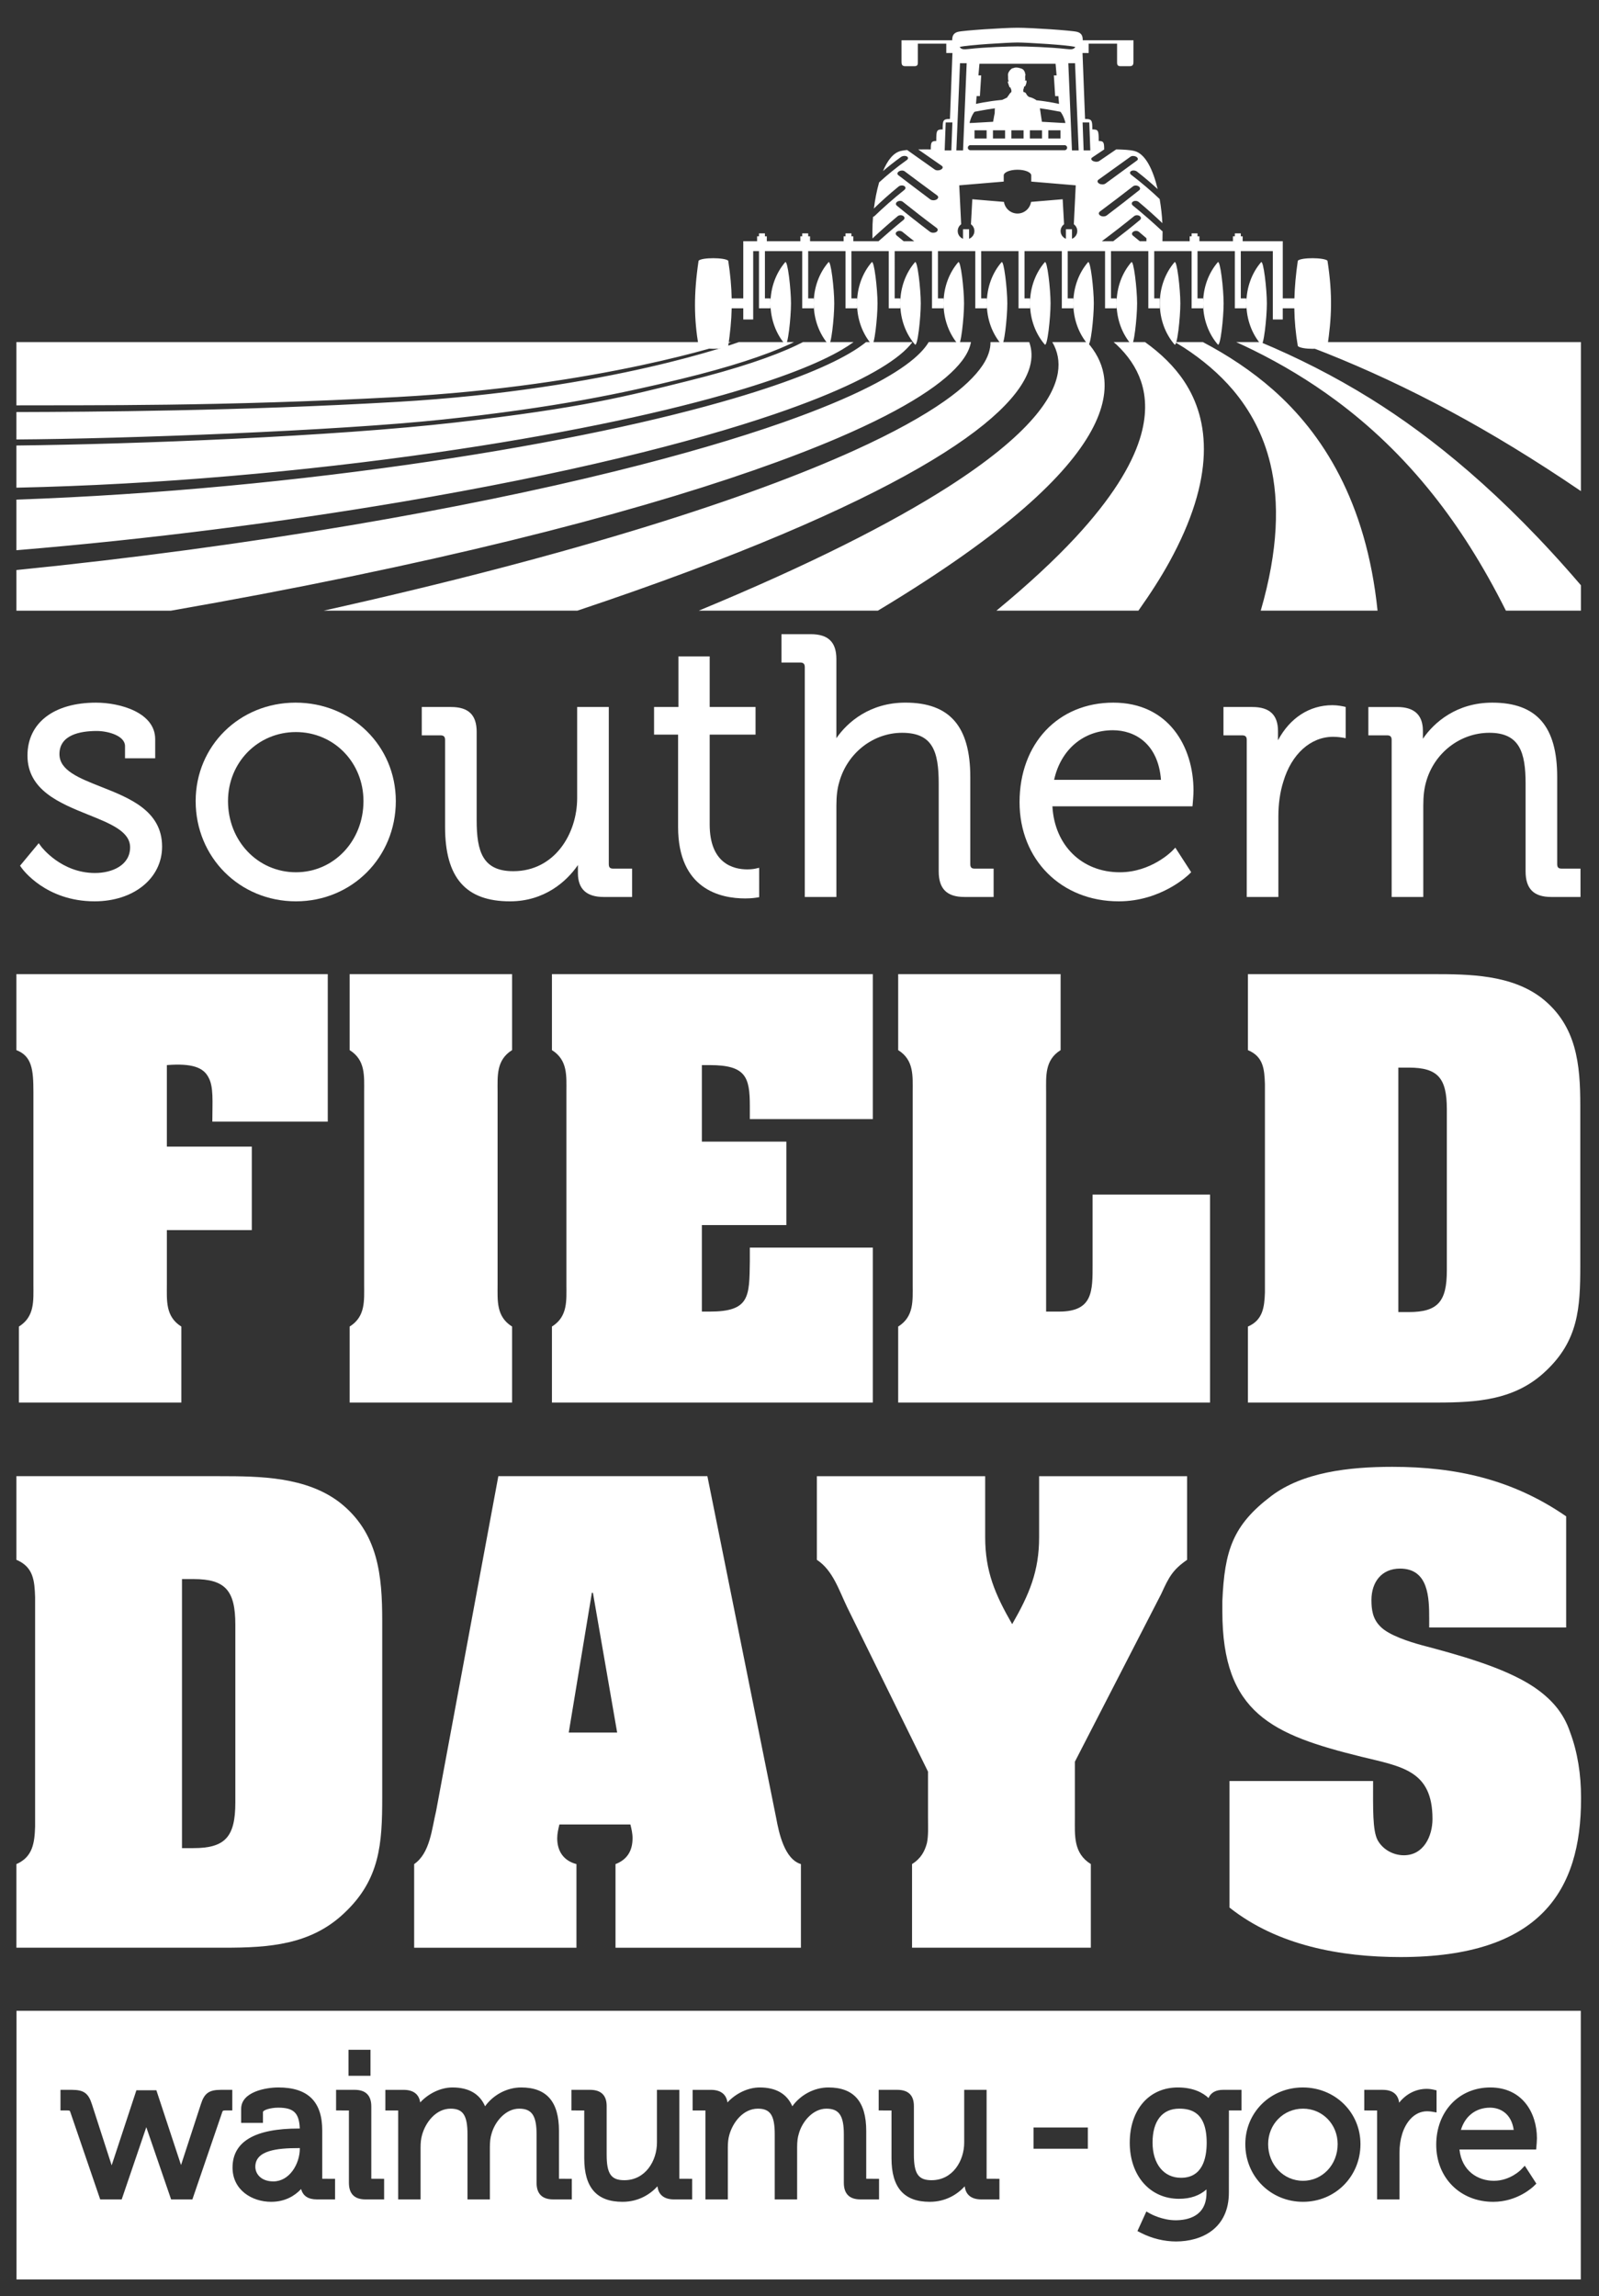
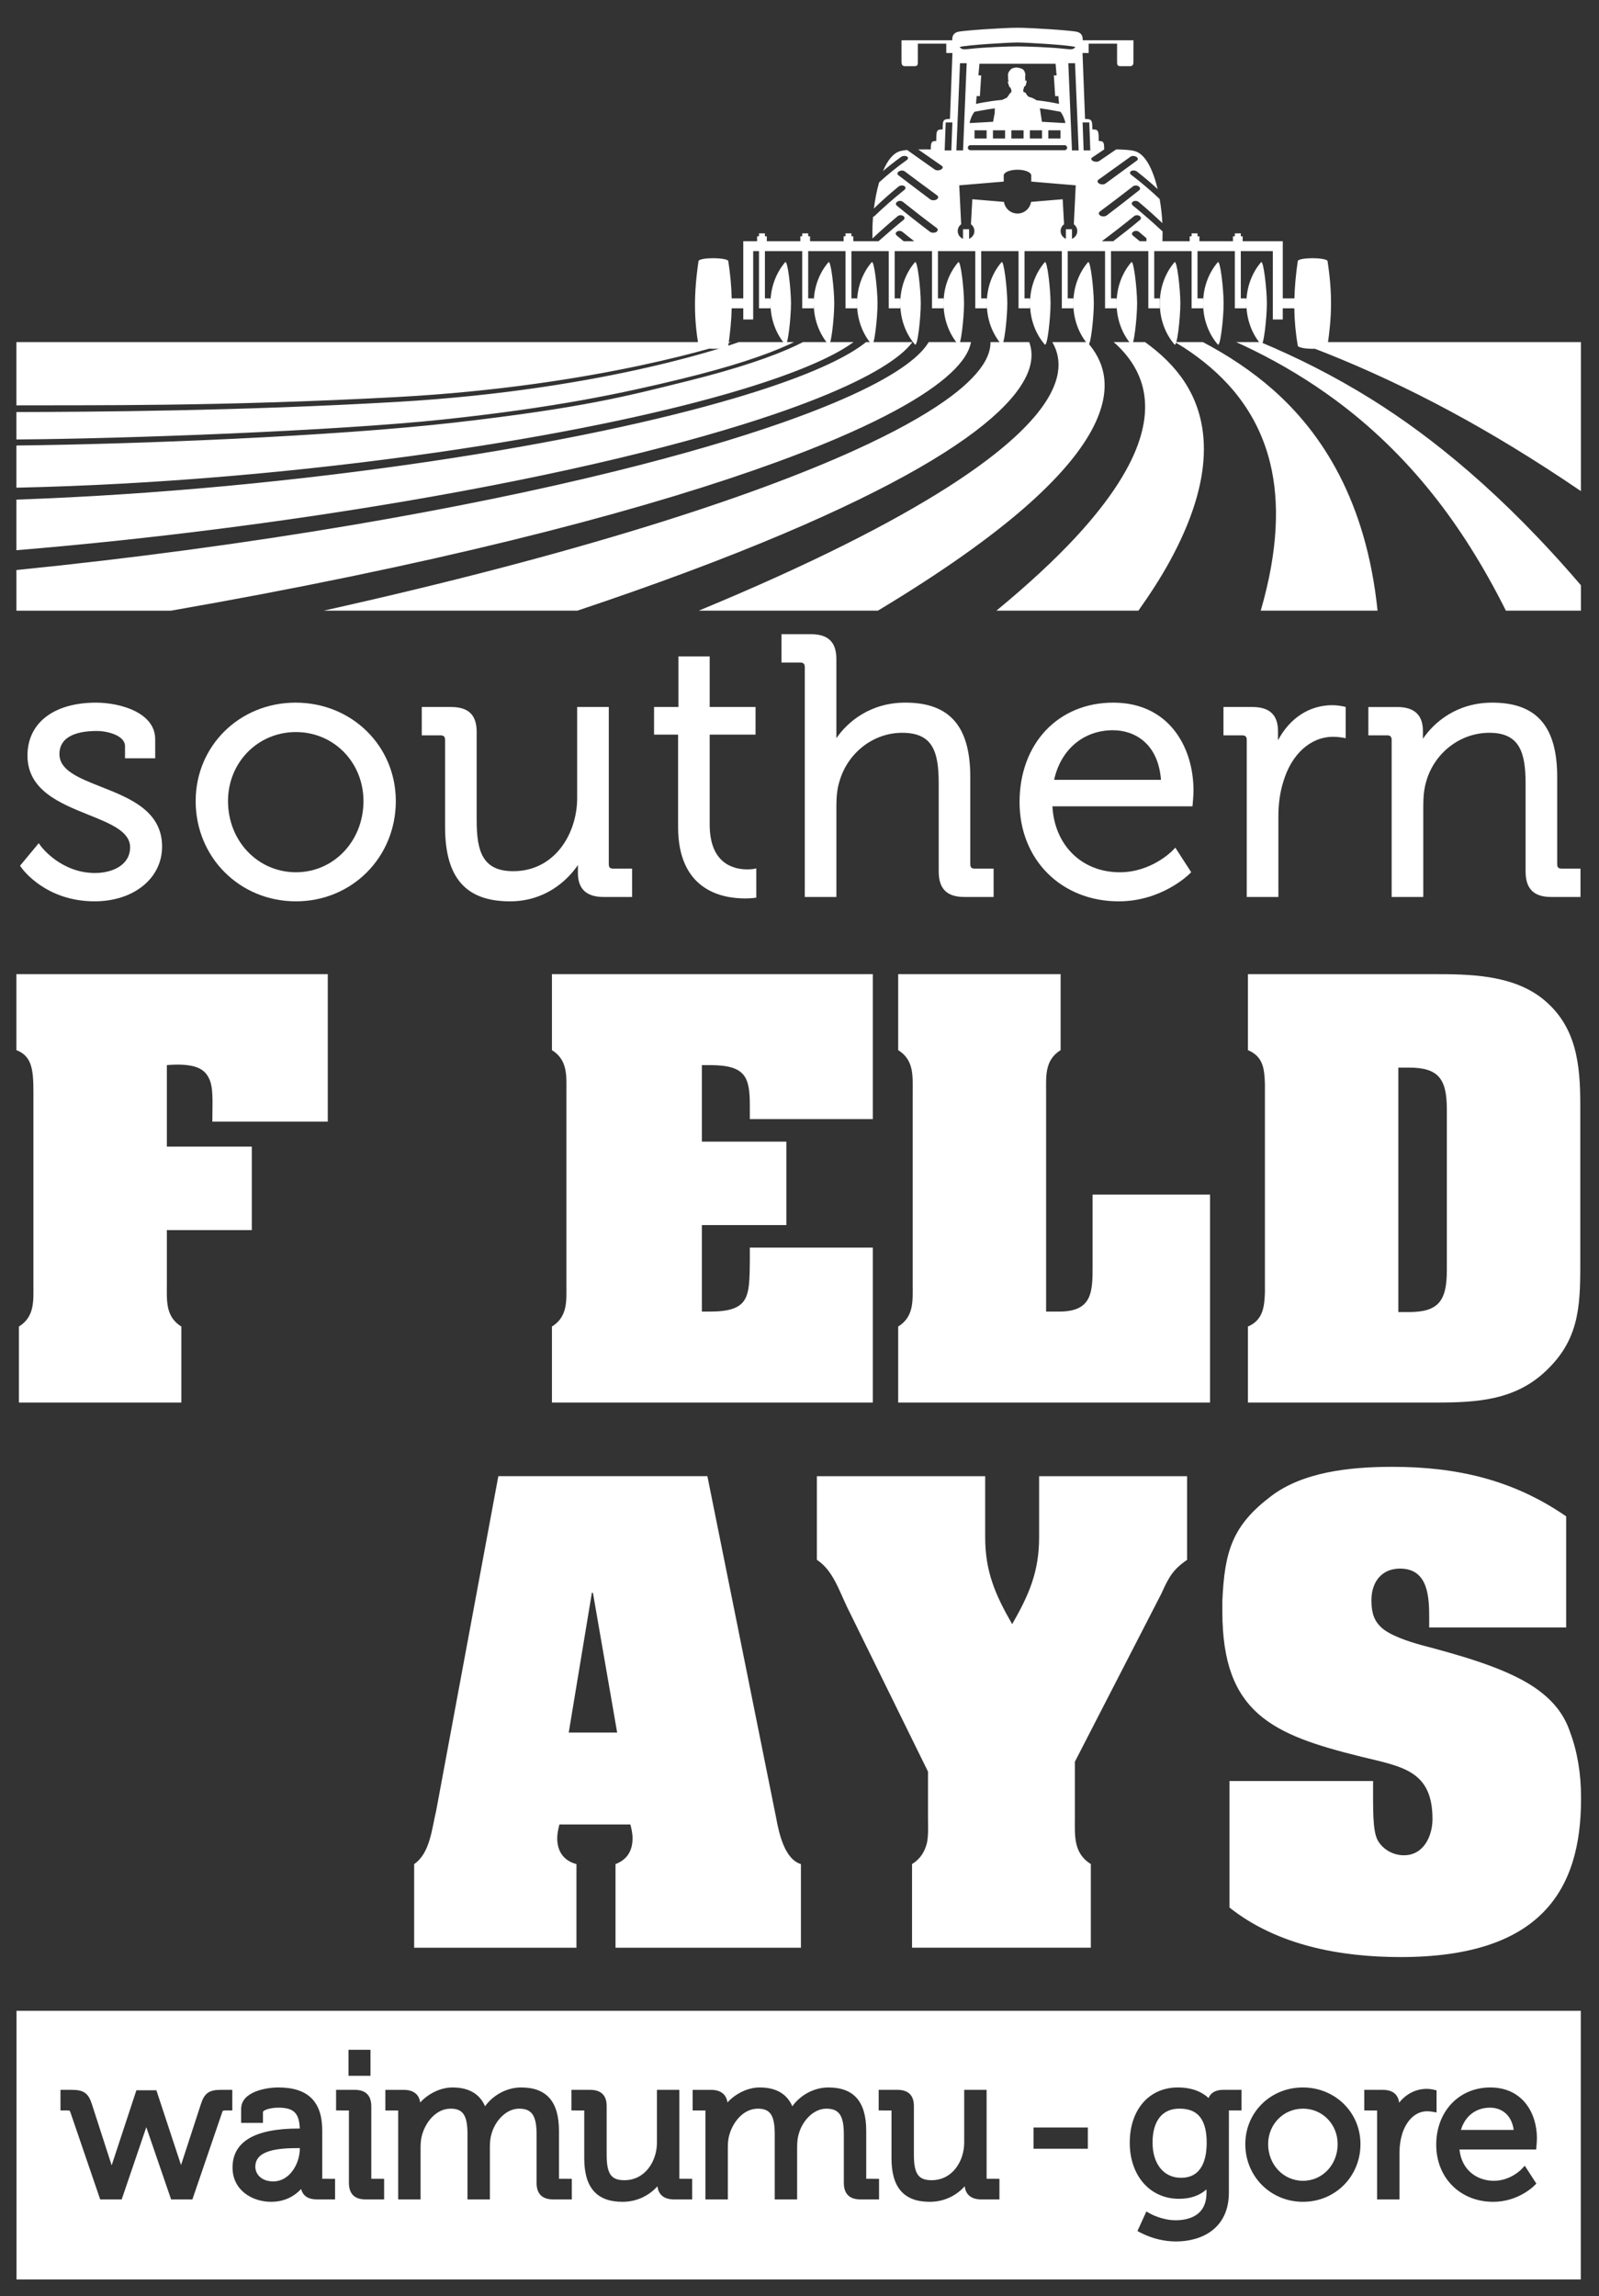
<svg xmlns="http://www.w3.org/2000/svg" xmlns:xlink="http://www.w3.org/1999/xlink" id="Layer_2" x="0px" y="0px" width="482px" height="692px" viewBox="0 0 482 692" xml:space="preserve">
  <rect x="0" y="0" width="482" height="692" fill="#333333" stroke="none" />
  <g>
    <defs>
      <rect id="SVGID_1_" x="4.942" y="8.362" width="471.637" height="678.604" />
    </defs>
    <clipPath id="SVGID_2_">
      <use xlink:href="#SVGID_1_" overflow="visible" />
    </clipPath>
    <path clip-path="url(#SVGID_2_)" fill="#FFFFFF" d="M257.576,135.722c11.812-5.363,20.725-10.331,27.159-14.853 c5.543-3.898,9.252-7.485,11.439-10.748c1.694-2.531,2.422-4.874,2.401-7.026h11.671c0.829,2.266,0.95,4.774,0.168,7.533 c-2.214,7.737-11.667,17.935-33.557,30.495c-21.029,12.075-54.251,26.703-102.823,42.917H97.549 c37.65-8.376,70.308-16.99,97.689-25.45C221.108,150.597,241.729,142.91,257.576,135.722 M131.014,136.445 c36.769-5.262,65.909-11.465,87.016-17.444c17.319-4.912,28.869-9.572,35.783-13.629c1.325-0.785,2.477-1.542,3.481-2.276h-15.24 c-0.632,0.328-1.293,0.651-1.993,0.985c-6.98,3.327-17.78,7.033-32.972,10.798c-17.879,4.435-31.239,8.024-69.886,12.456 c-36.585,4.194-96.327,6.53-132.26,6.93v12.711C47.685,146.063,91.716,142.07,131.014,136.445 M120.955,151.267 c50.036-8.465,87.39-17.89,112.526-26.46c19.563-6.676,31.464-12.751,37.716-17.825c1.68-1.36,2.928-2.652,3.859-3.887h-13.996 c-1.03,0.839-2.258,1.708-3.698,2.603c-6.83,4.261-18.509,9.19-36.327,14.424c-21.946,6.458-52.673,13.217-91.858,19.015 c-38.679,5.723-81.844,9.957-124.234,11.435v15.255C45.165,162.488,84.874,157.364,120.955,151.267 M119.661,121.126 c-47.354,2.744-91.694,2.997-114.718,3.058v8.262c32.995-0.217,96.289-2.597,128.479-6.002 c34.341-3.633,54.569-8.022,71.895-12.233c14.813-3.598,25.433-7.141,32.397-10.34c0.567-0.261,1.098-0.524,1.62-0.774h-16.622 C222.711,103.095,184.119,117.39,119.661,121.126 M399.875,106.475c11.909,4.76,24.461,10.542,37.578,17.616 c12.016,6.47,25.021,14.34,39.095,23.913v-44.908h-85.531C393.951,104.175,396.904,105.29,399.875,106.475 M413.205,120.188 c-11.171-6.948-22.393-12.552-33.264-17.093h-7.306c1.757,0.795,3.498,1.618,5.228,2.474c8.462,4.178,16.823,9.167,24.823,15.092 c10.143,7.511,20.131,16.854,29.438,28.604c7.452,9.378,14.816,20.792,21.813,34.775h22.611v-7.659 C452.983,148.853,431.55,131.608,413.205,120.188 M220.367,103.095H4.944v19.071c21.889-0.088,61.264,0.373,114.718-2.507 C181.116,116.348,220.367,103.095,220.367,103.095 M105.718,173.745c69.87-14.45,117.714-29.281,146.872-41.751 c21.282-9.118,32.636-16.978,37.398-23.258c1.538-2.021,2.382-3.898,2.697-5.64h-12.744c-0.924,1.573-2.393,3.23-4.442,4.982 c-3.077,2.615-7.485,5.437-13.396,8.428c-6.67,3.39-15.27,6.986-25.969,10.759c-13.824,4.86-30.735,9.834-50.784,14.779 c-22.966,5.681-49.473,11.147-79.036,16.166C74.336,163.628,40.08,168.267,4.945,171.8v12.241h46.602 C70.225,180.787,88.367,177.34,105.718,173.745 M308.728,153.103c20.257-17.642,25.72-30.902,23.928-40.402 c-0.673-3.611-2.43-6.789-4.922-9.604h-10.532c1.615,2.76,2.242,5.845,1.671,9.275c-0.669,4.024-2.988,8.568-7.396,13.647 c-5.272,6.09-13.605,13.011-25.784,20.798c-17.155,10.939-41.645,23.401-75.066,37.224h53.995 C284.278,172.226,298.619,161.907,308.728,153.103 M352.401,169.537c14.085-25.517,12.29-42.917,4.586-54.571 c-3.024-4.57-7.12-8.5-11.835-11.87h-9.469c0.29,0.25,0.606,0.503,0.884,0.762c3.4,3.199,5.942,6.85,7.355,10.992 c1.684,4.952,1.772,10.714-0.313,17.361c-2.591,8.266-8.627,18.124-19.435,29.782c-6.239,6.709-14.102,14.043-23.817,22.047h42.801 C346.912,178.744,349.972,173.931,352.401,169.537 M380.028,184.04h35.219c-3.389-32.935-16.657-53.482-31.521-66.595 c-6.439-5.668-13.644-10.406-21.136-14.351h-8.423c0.881,0.523,1.761,1.052,2.617,1.595c5.664,3.677,10.734,7.943,14.934,12.899 c5.145,6.109,9.111,13.417,11.21,22.188c2.747,11.443,2.434,25.894-2.893,44.262c-0.007,0-0.007-0.005-0.007-0.005" />
  </g>
  <g>
    <defs>
      <rect id="SVGID_3_" x="4.942" y="8.362" width="471.637" height="678.604" />
    </defs>
    <clipPath id="SVGID_4_">
      <use xlink:href="#SVGID_3_" overflow="visible" />
    </clipPath>
    <path clip-path="url(#SVGID_4_)" fill="#FFFFFF" d="M30.485,237.13c-6.743-2.664-12.566-4.962-12.566-9.853 c0-5.763,6.126-6.975,11.253-6.975c3.439,0,8.513,1.444,8.513,4.554v3.672h9.095v-5.751c0-8.083-10.659-11.016-17.819-11.016 c-12.755,0-20.679,6.107-20.679,15.948c0,10.442,9.748,14.365,18.348,17.83c6.755,2.715,12.59,5.063,12.59,9.819 c0,5.351-5.317,7.744-10.593,7.744c-10.182,0-16.111-7.845-16.172-7.921l-0.784-1.059l-5.629,6.782l0.456,0.644 c0.288,0.414,7.28,10.093,22.018,10.093c11.788,0,20.345-6.938,20.345-16.5C48.86,244.385,39.096,240.529,30.485,237.13" />
  </g>
  <g>
    <defs>
      <rect id="SVGID_5_" x="4.942" y="8.362" width="471.637" height="678.604" />
    </defs>
    <clipPath id="SVGID_6_">
      <use xlink:href="#SVGID_5_" overflow="visible" />
    </clipPath>
    <path clip-path="url(#SVGID_6_)" fill="#FFFFFF" d="M89.204,262.879c-11.481,0-20.474-9.424-20.474-21.451 c0-11.66,8.992-20.801,20.474-20.801c11.415,0,20.361,9.141,20.361,20.801C109.566,253.455,100.619,262.879,89.204,262.879 M89.093,211.759c-16.883,0-30.112,13.035-30.112,29.669c0,16.945,13.274,30.214,30.225,30.214 c16.884,0,30.108-13.27,30.108-30.214C119.313,224.793,106.039,211.759,89.093,211.759" />
  </g>
  <g>
    <defs>
      <rect id="SVGID_7_" x="4.942" y="8.362" width="471.637" height="678.604" />
    </defs>
    <clipPath id="SVGID_8_">
      <use xlink:href="#SVGID_7_" overflow="visible" />
    </clipPath>
    <path clip-path="url(#SVGID_8_)" fill="#FFFFFF" d="M183.514,260.406v-47.33h-9.536v27.47c0,10.669-6.748,22.009-19.259,22.009 c-9.185,0-11.033-5.865-11.033-15.316V220.58c0-5.118-2.452-7.504-7.725-7.504h-8.823v8.539h5.642c0.973,0,1.383,0.411,1.383,1.379 v26.22c0,15.305,6.222,22.431,19.572,22.431c10.325,0,17.078-5.962,20.473-10.948v2.454c0,4.763,2.599,7.176,7.728,7.176h8.604 v-8.539h-5.644C183.87,261.787,183.514,261.425,183.514,260.406" />
  </g>
  <g>
    <defs>
      <rect id="SVGID_9_" x="4.942" y="8.362" width="471.637" height="678.604" />
    </defs>
    <clipPath id="SVGID_10_">
      <use xlink:href="#SVGID_9_" overflow="visible" />
    </clipPath>
-     <path clip-path="url(#SVGID_10_)" fill="#FFFFFF" d="M227.584,261.81c-0.01,0-0.914,0.202-2.299,0.202 c-4.247,0-11.36-1.766-11.36-13.56V221.4h13.825v-8.324h-13.825v-15.254h-9.419v15.254h-7.349v8.324h7.245v27.815 c0,18.747,12.674,21.553,20.229,21.553c1.923,0,3.292-0.224,3.349-0.235l0.867-0.145l-0.007-8.857L227.584,261.81z" />
+     <path clip-path="url(#SVGID_10_)" fill="#FFFFFF" d="M227.584,261.81c-0.01,0-0.914,0.202-2.299,0.202 c-4.247,0-11.36-1.766-11.36-13.56V221.4h13.825v-8.324h-13.825v-15.254h-9.419v15.254h-7.349v8.324h7.245v27.815 c0,18.747,12.674,21.553,20.229,21.553c1.923,0,3.292-0.224,3.349-0.235l-0.007-8.857L227.584,261.81z" />
  </g>
  <g>
    <defs>
      <rect id="SVGID_11_" x="4.942" y="8.362" width="471.637" height="678.604" />
    </defs>
    <clipPath id="SVGID_12_">
      <use xlink:href="#SVGID_11_" overflow="visible" />
    </clipPath>
    <path clip-path="url(#SVGID_12_)" fill="#FFFFFF" d="M292.483,260.406v-26.217c0-15.306-6.218-22.434-19.569-22.434 c-10.64,0-17.429,5.82-20.796,10.717v-0.462v-23.37c0-5.125-2.449-7.512-7.73-7.512h-8.821v8.544h5.645 c0.968,0,1.382,0.42,1.382,1.382v69.271h9.526v-27.47c0-2.881,0.274-5.19,0.845-7.082c2.401-8.79,10.205-14.926,18.97-14.926 c9.221,0,11.029,5.619,11.029,15.31v26.441c0,5.271,2.455,7.727,7.729,7.727h8.823v-8.539h-5.643 C292.847,261.787,292.483,261.425,292.483,260.406" />
  </g>
  <g>
    <defs>
      <rect id="SVGID_13_" x="4.942" y="8.362" width="471.637" height="678.604" />
    </defs>
    <clipPath id="SVGID_14_">
      <use xlink:href="#SVGID_13_" overflow="visible" />
    </clipPath>
    <path clip-path="url(#SVGID_14_)" fill="#FFFFFF" d="M335.477,220.077c6.525,0,13.634,3.956,14.487,14.942h-32.216 C319.761,225.901,326.603,220.077,335.477,220.077 M335.589,211.759c-16.636,0-28.254,12.335-28.254,29.996 c0,17.319,12.573,29.888,29.894,29.888c12.783,0,20.904-7.862,21.245-8.195l0.596-0.589l-4.782-7.399l-0.91,0.946 c-0.06,0.06-6.312,6.475-15.819,6.475c-11.447,0-19.683-8.116-20.321-19.872h42.225l0.083-0.939 c0.011-0.102,0.222-2.47,0.222-3.822C359.764,225.061,352.29,211.759,335.589,211.759" />
  </g>
  <g>
    <defs>
      <rect id="SVGID_15_" x="4.942" y="8.362" width="471.637" height="678.604" />
    </defs>
    <clipPath id="SVGID_16_">
      <use xlink:href="#SVGID_15_" overflow="visible" />
    </clipPath>
    <path clip-path="url(#SVGID_16_)" fill="#FFFFFF" d="M401.646,212.526c-6.952,0-12.832,3.867-16.407,10.571v-2.737 c0-4.901-2.527-7.284-7.727-7.284h-8.714v8.54h5.641c0.968,0,1.378,0.413,1.378,1.374v47.338h9.534v-24.295 c0-3.783,0.496-7.294,1.491-10.459c2.478-8.339,8.234-13.519,15.021-13.519c1.321,0,2.565,0.206,2.578,0.206l1.204,0.201v-9.402 l-0.805-0.184C404.78,212.868,403.282,212.526,401.646,212.526" />
  </g>
  <g>
    <defs>
      <rect id="SVGID_17_" x="4.942" y="8.362" width="471.637" height="678.604" />
    </defs>
    <clipPath id="SVGID_18_">
      <use xlink:href="#SVGID_17_" overflow="visible" />
    </clipPath>
    <path clip-path="url(#SVGID_18_)" fill="#FFFFFF" d="M470.782,261.783c-1.023,0-1.384-0.361-1.384-1.379v-26.22 c0-15.298-6.221-22.424-19.573-22.424c-10.705,0-17.528,5.913-20.909,10.892v-2.401c0-4.763-2.597-7.172-7.728-7.172h-8.713v8.533 h5.642c0.969,0,1.378,0.417,1.378,1.38v47.336h9.538v-27.476c0-2.905,0.263-5.187,0.841-7.188 c2.411-8.723,10.257-14.818,19.073-14.818c9.097,0,10.925,5.862,10.925,15.314v26.441c0,5.272,2.455,7.727,7.729,7.727h8.822 v-8.545H470.782z" />
  </g>
  <g>
    <defs>
      <rect id="SVGID_19_" x="4.942" y="8.362" width="471.637" height="678.604" />
    </defs>
    <clipPath id="SVGID_20_">
      <use xlink:href="#SVGID_19_" overflow="visible" />
    </clipPath>
    <path clip-path="url(#SVGID_20_)" fill="#FFFFFF" d="M64.006,338.024c0-6.03,0.45-10.546-1.208-13.412 c-1.507-2.86-4.817-4.216-12.5-3.617v24.563h25.606v25.161H50.298v16.422c0,4.817-0.456,9.64,4.363,12.655v22.899H5.7v-22.899 c4.816-3.017,4.373-7.838,4.373-12.655v-58.013c0-6.77-0.458-10.841-5.132-12.648v-22.898h93.862v44.442H64.006z" />
  </g>
  <g>
    <defs>
-       <rect id="SVGID_21_" x="4.942" y="8.362" width="471.637" height="678.604" />
-     </defs>
+       </defs>
    <clipPath id="SVGID_22_">
      <use xlink:href="#SVGID_21_" overflow="visible" />
    </clipPath>
    <path clip-path="url(#SVGID_22_)" fill="#FFFFFF" d="M109.77,329.129c0-4.816,0.45-9.636-4.373-12.65v-22.897h48.963v22.897 c-4.825,3.015-4.369,7.833-4.369,12.65v58.012c0,4.813-0.456,9.64,4.369,12.651v22.903h-48.963v-22.903 c4.823-3.013,4.373-7.838,4.373-12.651V329.129z" />
  </g>
  <g>
    <defs>
      <rect id="SVGID_23_" x="4.942" y="8.362" width="471.637" height="678.604" />
    </defs>
    <clipPath id="SVGID_24_">
      <use xlink:href="#SVGID_23_" overflow="visible" />
    </clipPath>
    <path clip-path="url(#SVGID_24_)" fill="#FFFFFF" d="M263.099,375.993v46.703h-96.727v-22.903 c4.821-3.009,4.366-7.838,4.366-12.651V329.13c0-4.816,0.456-9.636-4.366-12.65v-22.897h96.727v43.687H226.03v-3.915 c0-8.74-1.195-12.357-12.049-12.357h-2.41v23.062h25.465v25.155h-25.465v26.063h2.41c12.049,0,11.899-4.522,12.049-15.063v-4.22 L263.099,375.993L263.099,375.993z" />
  </g>
  <g>
    <defs>
      <rect id="SVGID_25_" x="4.942" y="8.362" width="471.637" height="678.604" />
    </defs>
    <clipPath id="SVGID_26_">
      <use xlink:href="#SVGID_25_" overflow="visible" />
    </clipPath>
    <path clip-path="url(#SVGID_26_)" fill="#FFFFFF" d="M270.746,422.692v-22.896c4.817-3.017,4.37-7.842,4.37-12.655v-58.015 c0-4.813,0.447-9.635-4.37-12.645v-22.897h48.963v22.897c-4.82,3.01-4.37,7.833-4.37,12.645v66.152h3.92 c10.239,0,10.091-6.188,10.091-14.317v-20.94h35.403v62.673L270.746,422.692L270.746,422.692z" />
  </g>
  <g>
    <defs>
      <rect id="SVGID_27_" x="4.942" y="8.362" width="471.637" height="678.604" />
    </defs>
    <clipPath id="SVGID_28_">
      <use xlink:href="#SVGID_27_" overflow="visible" />
    </clipPath>
    <path clip-path="url(#SVGID_28_)" fill="#FFFFFF" d="M421.516,395.423h3.164c8.736,0,11.451-3.167,11.451-12.502v-48.66 c0-9.346-2.715-12.507-11.451-12.507h-3.164V395.423z M431.913,293.582c10.998,0,23.654,0.146,32.846,7.228 c10.549,8.289,11.601,20.039,11.601,32.394v48.361c0,12.663-0.605,22.451-10.406,31.638c-9.184,8.746-20.639,9.491-32.835,9.491 H376.17v-22.896c4.521-1.962,4.97-5.877,5.125-10.251v-62.821c-0.155-4.519-0.456-8.286-5.125-10.242v-22.9H431.913z" />
  </g>
  <g>
    <defs>
-       <rect id="SVGID_29_" x="4.942" y="8.362" width="471.637" height="678.604" />
-     </defs>
+       </defs>
    <clipPath id="SVGID_30_">
      <use xlink:href="#SVGID_29_" overflow="visible" />
    </clipPath>
    <path clip-path="url(#SVGID_30_)" fill="#FFFFFF" d="M54.858,556.98h3.48c9.615,0,12.601-3.487,12.601-13.759v-53.564 c0-10.28-2.985-13.763-12.601-13.763h-3.48V556.98z M66.3,444.886c12.105,0,26.037,0.165,36.149,7.954 c11.609,9.13,12.768,22.059,12.768,35.651v53.23c0,13.931-0.662,24.712-11.439,34.831c-10.112,9.611-22.718,10.439-36.153,10.439 H4.944v-25.197c4.974-2.161,5.475-6.475,5.637-11.284v-69.15c-0.162-4.967-0.496-9.116-5.637-11.271v-25.205L66.3,444.886 L66.3,444.886z" />
  </g>
  <g>
    <defs>
      <rect id="SVGID_31_" x="4.942" y="8.362" width="471.637" height="678.604" />
    </defs>
    <clipPath id="SVGID_32_">
      <use xlink:href="#SVGID_31_" overflow="visible" />
    </clipPath>
    <path clip-path="url(#SVGID_32_)" fill="#FFFFFF" d="M186.038,522.159l-7.306-42.122h-0.321l-6.972,42.122H186.038z M173.765,586.994h-48.921v-25.201c4.813-3.315,5.314-10.615,6.637-16.09l18.737-100.82h63.014l20.729,102.979 c0.828,4.48,2.487,12.437,7.467,13.932v25.201H185.54v-25.201c3.479-1.323,5.135-3.984,5.135-7.797 c0-1.496-0.324-2.818-0.651-4.144h-21.396c-0.334,1.324-0.662,2.819-0.662,4.144c0,3.987,1.986,6.801,5.801,7.797L173.765,586.994 L173.765,586.994z" />
  </g>
  <g>
    <defs>
      <rect id="SVGID_33_" x="4.942" y="8.362" width="471.637" height="678.604" />
    </defs>
    <clipPath id="SVGID_34_">
      <use xlink:href="#SVGID_33_" overflow="visible" />
    </clipPath>
    <path clip-path="url(#SVGID_34_)" fill="#FFFFFF" d="M255.354,484.35c-2.478-5.146-4.308-11.112-9.116-14.256v-25.208h50.733 v18.403c0,10.282,2.989,17.244,8.136,26.195c5.144-8.951,8.123-15.913,8.123-26.195v-18.403h44.61v25.208 c-4.31,2.98-5.467,5.133-7.802,10.273l-26.028,50.573v16.92c0,5.309-0.494,10.615,4.809,13.932v25.197h-53.895v-25.197 c2.653-1.661,3.812-3.813,4.482-6.305c0.493-2.318,0.332-4.979,0.332-7.627V533.93L255.354,484.35z" />
  </g>
  <g>
    <defs>
      <rect id="SVGID_35_" x="4.942" y="8.362" width="471.637" height="678.604" />
    </defs>
    <clipPath id="SVGID_36_">
      <use xlink:href="#SVGID_35_" overflow="visible" />
    </clipPath>
    <path clip-path="url(#SVGID_36_)" fill="#FFFFFF" d="M430.818,487.835c0-6.301-0.172-15.097-8.788-15.097 c-5.64,0-8.623,4.149-8.623,9.457c0,2.813,0.326,5.64,2.646,7.955c2.492,2.657,8.79,4.646,12.438,5.644 c10.61,2.817,24.875,6.631,33.834,12.597c5.139,3.484,8.951,7.628,10.946,13.604c2.313,6.131,3.313,12.936,3.313,19.566v0.665 c0,27.354-12.108,47.587-54.398,47.587c-18.064,0-37.138-3.477-51.565-14.92v-38.141h43.28c0,8.459-0.167,14.759,1.322,17.739 c1.499,2.815,4.646,4.644,7.97,4.644c5.968,0,8.616-5.798,8.616-10.939c0-14.59-9.116-15.755-21.39-18.743 c-26.871-6.635-41.953-13.094-41.953-43.778v-3.149c0.657-15.256,3.143-22.883,14.755-31.672 c9.451-7.128,23.216-8.786,36.481-8.786c19.238,0,36.314,3.816,52.399,14.924v33.495h-41.284L430.818,487.835L430.818,487.835z" />
  </g>
  <g>
    <defs>
      <rect id="SVGID_37_" x="4.942" y="8.362" width="471.637" height="678.604" />
    </defs>
    <clipPath id="SVGID_38_">
      <use xlink:href="#SVGID_37_" overflow="visible" />
    </clipPath>
    <path clip-path="url(#SVGID_38_)" fill="#FFFFFF" d="M354.031,79.04c-2.729,3.183-4.424,7.556-4.424,12.391 c0,4.829,1.693,9.207,4.424,12.383c0.804,0.934,1.768-8.121,1.768-12.383C355.799,87.163,354.782,78.172,354.031,79.04" />
  </g>
  <g>
    <defs>
      <rect id="SVGID_39_" x="4.942" y="8.362" width="471.637" height="678.604" />
    </defs>
    <clipPath id="SVGID_40_">
      <use xlink:href="#SVGID_39_" overflow="visible" />
    </clipPath>
    <g clip-path="url(#SVGID_40_)">
      <path fill="#FFFFFF" d="M392.776,635.499c-5.9,0-10.509,4.7-10.509,10.69c0,6.196,4.607,11.054,10.509,11.054 c5.86,0,10.445-4.856,10.445-11.054C403.221,640.199,398.636,635.499,392.776,635.499z" />
      <path fill="#FFFFFF" d="M355.457,635.498c-5.104,0-8.031,3.722-8.031,10.208c0,6.459,3.368,10.63,8.579,10.63 c6.391,0,7.735-5.746,7.735-10.567C363.74,636.558,359.014,635.498,355.457,635.498z" />
      <path fill="#FFFFFF" d="M76.967,653.01c0,2.123,1.701,4.415,5.441,4.415c4.769,0,7.972-5.156,7.972-9.968v-0.069h-0.423 C83.533,647.387,76.967,648.064,76.967,653.01z" />
      <path fill="#FFFFFF" d="M449.161,635.198c-4.277,0-7.531,2.53-8.783,6.707h15.916 C455.593,636.987,452.245,635.198,449.161,635.198z" />
      <path fill="#FFFFFF" d="M4.976,606.007v80.961h471.536v-80.961H4.976z M105.051,617.76h6.631v7.838h-6.631V617.76z M70.024,636.038h-2.17c-0.695,0-0.739,0.145-0.855,0.486l-9.007,26.324h-6.414L44.1,641.084l-7.416,21.765h-6.481L21.2,636.535 c-0.132-0.403-0.165-0.497-0.859-0.497h-2.11v-6.207h3.438c3.571,0,4.979,1.007,6.029,4.305l5.96,18.446l7.459-22.63h6.021 l7.432,22.541l5.99-18.368c1.046-3.287,2.46-4.294,6.026-4.294h3.438V636.038z M100.999,662.846h-5.49 c-2.615,0-4.199-1.055-4.739-3.133c-0.072,0.072-0.146,0.147-0.217,0.228c-1.613,1.657-4.451,3.633-8.813,3.633 c-5.785,0-11.644-3.543-11.644-10.318c0-7.813,6.705-11.768,19.916-11.768h0.352c-0.183-4.735-1.869-6.29-6.503-6.29 c-2.372,0-4.595,0.748-4.595,1.334v3.253h-6.572v-4.222c0-5.107,7.34-6.452,11.221-6.452c8.896,0,13.221,4.247,13.221,12.974 v14.54l3.864,0.019V662.846z M115.789,662.849h-5.612c-3.32,0-5.001-1.688-5.001-5.008v-21.793l-3.866-0.011v-6.207h5.607 c3.321,0,5.007,1.686,5.007,5.004v21.786l3.865,0.018V662.849z M172.358,662.847h-5.609c-3.32,0-5.006-1.683-5.006-5.001v-14.617 c0-5.635-1.423-7.729-5.256-7.729c-4.074,0-7.328,3.914-8.324,7.596c-0.345,1.104-0.497,2.336-0.497,4.063v15.688h-6.747v-19.618 c0-5.708-1.334-7.729-5.084-7.729c-4.428,0-7.576,4.125-8.617,7.958c-0.298,1.037-0.439,2.236-0.439,3.701v15.688h-6.753v-26.795 l-3.86-0.01v-6.207h5.546c2.889,0,4.617,1.336,4.95,3.791c2.504-2.709,6.178-4.516,9.721-4.516c4.897,0,8.199,1.901,9.836,5.666 c2.479-3.443,6.602-5.666,10.876-5.666c7.676,0,11.402,4.28,11.402,13.094v14.421l3.862,0.011V662.847z M208.648,662.849h-5.49 c-2.949,0-4.69-1.396-4.967-3.948c-2.206,2.401-5.697,4.673-10.547,4.673c-7.757,0-11.529-4.284-11.529-13.098v-14.425 l-3.865-0.014v-6.207h5.613c3.32,0,5.008,1.641,5.008,4.884v14.681c0,5.733,1.337,7.669,5.315,7.669 c6.393,0,9.844-5.854,9.844-11.357v-15.875h6.754v26.789l3.864,0.018V662.849z M264.98,662.847h-5.614 c-3.317,0-5.004-1.683-5.004-5.001v-14.617c0-5.635-1.424-7.729-5.257-7.729c-4.074,0-7.33,3.914-8.323,7.596 c-0.345,1.104-0.497,2.336-0.497,4.063v15.688h-6.752v-19.618c0-5.708-1.33-7.729-5.072-7.729c-4.441,0-7.579,4.125-8.631,7.958 c-0.295,1.037-0.434,2.236-0.434,3.701v15.688h-6.752v-26.795l-3.86-0.01v-6.207h5.545c2.893,0,4.617,1.336,4.946,3.791 c2.502-2.709,6.18-4.516,9.73-4.516c4.895,0,8.188,1.901,9.829,5.666c2.481-3.443,6.604-5.666,10.877-5.666 c7.671,0,11.402,4.28,11.402,13.094v14.421l3.866,0.011V662.847z M301.267,662.849h-5.491c-2.95,0-4.688-1.396-4.966-3.948 c-2.202,2.401-5.704,4.673-10.551,4.673c-7.759,0-11.526-4.284-11.526-13.098v-14.425l-3.866-0.014v-6.207h5.607 c3.319,0,5.008,1.641,5.008,4.884v14.681c0,5.733,1.348,7.669,5.319,7.669c6.397,0,9.846-5.854,9.846-11.357v-15.875h6.752v26.789 l3.868,0.018V662.849z M327.915,647.572H311.55v-6.392h16.365V647.572z M374.236,636.038h-3.792L370.43,660.8 c0,10.859-8.229,14.724-15.935,14.724c-3.536,0-7.269-0.906-10.501-2.558l-1.127-0.572l2.688-5.902l1.255,0.698 c0.037,0.024,3.52,1.943,7.564,1.943c3.471,0,9.304-1.062,9.304-8.21v-1.086c-2.101,1.879-4.866,2.831-8.278,2.831 c-8.74,0-14.847-6.952-14.847-16.899c0-9.965,5.821-16.657,14.483-16.657c4.741,0,7.607,1.62,9.268,3.181 c0.662-1.603,2.161-2.461,4.379-2.461h5.553V636.038z M392.776,663.574c-9.749,0-17.391-7.638-17.391-17.385 c0-9.575,7.613-17.078,17.327-17.078c9.743,0,17.384,7.503,17.384,17.078C410.096,655.936,402.488,663.574,392.776,663.574z M430.205,636.285c-4.05,0-6.553,3.563-7.552,6.903c-0.52,1.661-0.79,3.57-0.79,5.543v14.116h-6.748V636.05l-3.865-0.011v-6.207 h5.551c3.573,0,4.716,1.933,4.956,3.863c2.109-2.646,5.05-4.163,8.323-4.163c0.976,0,1.838,0.192,1.93,0.217l1.024,0.237v6.654 l-1.545-0.256C431.49,636.385,430.863,636.285,430.205,636.285z M463.16,646.614l-0.106,1.199H439.94 c0.688,6.5,5.576,9.43,10.369,9.43c4.891,0,8.131-3.302,8.161-3.336l1.165-1.203l3.479,5.387l-0.766,0.752 c-0.196,0.193-4.881,4.735-12.216,4.735c-9.97,0-17.199-7.241-17.199-17.209c0-10.002,6.848-17.258,16.29-17.258 c9.713,0,14.066,7.695,14.066,15.327C463.289,645.204,463.16,646.614,463.16,646.614z" />
    </g>
  </g>
  <g>
    <defs>
      <rect id="SVGID_41_" x="4.942" y="8.362" width="471.637" height="678.604" />
    </defs>
    <clipPath id="SVGID_42_">
      <use xlink:href="#SVGID_41_" overflow="visible" />
    </clipPath>
  </g>
  <g>
    <defs>
      <rect id="SVGID_43_" x="4.942" y="8.362" width="471.637" height="678.604" />
    </defs>
    <clipPath id="SVGID_44_">
      <use xlink:href="#SVGID_43_" overflow="visible" />
    </clipPath>
    <path clip-path="url(#SVGID_44_)" fill="#FFFFFF" d="M400.153,78.57c-0.975-0.974-7.896-1.041-8.939,0 c-0.613,4.187-0.938,7.876-1.029,11.365h-3.123l0,0h-0.387V75.683v-2.987h-12.088v-1.471h-0.562v-0.895h-1.796v0.895h-0.575v1.471 h-10.099v-1.471h-0.577v-0.895H359.2v0.895h-0.586v1.471h-8.206c0.021-1.002,0.037-2.003,0.037-2.994 c-0.056-0.028-0.105-0.045-0.149-0.084c-2.594-2.42-5.526-5.017-8.825-7.694c-0.443-0.366-0.408-0.904,0.081-1.194 c0.498-0.294,1.247-0.234,1.684,0.132c2.642,2.205,5.02,4.346,7.148,6.389c-0.114-2.243-0.381-4.758-0.815-7.266 c-2.511-2.399-5.406-4.874-8.587-7.311c-0.471-0.366-0.465-0.874,0.027-1.141c0.477-0.262,1.259-0.183,1.717,0.171 c2.251,1.753,4.351,3.533,6.236,5.287c-1.35-5.675-3.635-10.688-7.073-11.5c-1.378-0.328-3.525-0.433-5.426-0.461 c-1.671,1.147-3.357,2.298-5.11,3.493c-0.238,0.162-0.594,0.24-0.966,0.229c-0.303-0.013-0.631-0.085-0.903-0.217 c-0.581-0.303-0.706-0.768-0.264-1.063c1.244-0.829,2.433-1.636,3.628-2.433h-0.004c-0.006-2.16-0.168-2.542-1.65-2.542 c0-3.161-0.079-3.494-1.927-3.494c0-2.714-0.086-3.153-2.187-3.153l-0.765-19.878h1.854v-2.81h8.564v5.412 c0,0.619-0.043,1.37,0.931,1.37h2.975c1.01,0,1.03-0.767,1.03-1.447V12.13h-15.286c0-0.958-0.135-2.126-1.715-2.532 c-1.572-0.417-13.705-1.236-17.954-1.236c-4.253,0-16.386,0.819-17.965,1.236c-1.574,0.406-1.715,1.573-1.715,2.532h-15.282v6.368 c0,0.681,0.022,1.447,1.021,1.447h2.984c0.979,0,0.92-0.751,0.92-1.37v-5.412h8.568v2.81h1.857l-0.752,19.878 c-2.112,0-2.193,0.439-2.193,3.153c-1.849,0-1.928,0.333-1.928,3.494c-1.488,0-1.649,0.382-1.649,2.542c-0.617,0-2.124-0.034-3.8,0 c2.292,1.59,4.63,3.209,7.104,4.935c0.452,0.313,0.347,0.822-0.24,1.135c-0.266,0.145-0.59,0.222-0.898,0.234 c-0.366,0.016-0.735-0.066-0.979-0.245c-2.917-2.06-5.641-3.996-8.325-5.897c-0.709,0.066-1.368,0.162-1.896,0.289 c-2.272,0.541-4.054,2.9-5.375,6.075c1.686-1.446,3.502-2.875,5.422-4.255c0.481-0.351,1.269-0.418,1.758-0.166 c0.489,0.256,0.487,0.745-0.013,1.088c-3.048,2.176-5.868,4.463-8.338,6.731c-0.729,2.517-1.244,5.258-1.576,7.885 c2.189-2.144,4.688-4.379,7.438-6.626c0.452-0.368,1.221-0.44,1.709-0.161c0.478,0.276,0.501,0.806,0.039,1.168 c-3.372,2.698-6.396,5.374-8.999,7.888c-0.136,0.123-0.286,0.189-0.444,0.234c-0.135,1.513-0.187,2.947-0.187,4.228 c0,0.757,0,1.52,0.01,2.281c2.275-2.109,4.78-4.35,7.591-6.699c0.427-0.361,1.173-0.406,1.661-0.098 c0.503,0.305,0.549,0.845,0.113,1.205c-2.762,2.255-5.232,4.39-7.535,6.427h-7.593v-1.471h-0.576V70.33h-1.788v0.895h-0.567v1.471 H244.18v-1.471h-0.563V70.33h-1.795v0.895h-0.563v1.471h-10.113v-1.471h-0.569V70.33h-1.791v0.895h-0.568v1.471h-4.168v2.987 v14.252h-3.494c-0.069-3.421-0.379-7.076-1.041-11.365c-0.979-0.974-7.899-1.041-8.938,0c-1.497,10.157-1.388,17.479,0,25.724 c1.106,1.102,7.811,1.118,8.938,0c0.579-3.99,0.955-7.598,1.041-11.372h3.494v3.36h2.989V75.683h1.747v14.252v2.986h1.791h1.673 v-1.416c0.021,4.799,1.711,9.146,4.421,12.309c0.797,0.933,1.767-8.123,1.767-12.385c0-4.268-1.019-13.257-1.767-12.389 c-2.71,3.165-4.399,7.507-4.421,12.312v-1.417h-1.673V75.683h11.246v14.252v2.986h1.795h1.671V91.44 c0.004,4.823,1.69,9.198,4.429,12.374c0.796,0.933,1.758-8.123,1.758-12.385c0-4.268-1.018-13.257-1.758-12.389 c-2.737,3.18-4.425,7.548-4.429,12.378v-1.482h-1.671V75.683h11.248v14.252v2.986h1.788h1.684v-1.478 c0.004,4.821,1.686,9.194,4.416,12.37c0.803,0.933,1.765-8.123,1.765-12.385c0-4.268-1.021-13.257-1.765-12.389 c-2.73,3.18-4.412,7.546-4.416,12.372v-1.477h-1.684V75.683h11.251v14.252v2.986h1.785h1.687v-1.445 c0.01,4.811,1.688,9.169,4.418,12.338c0.797,0.933,1.761-8.123,1.761-12.385c0-4.268-1.017-13.257-1.761-12.389 c-2.73,3.171-4.408,7.527-4.418,12.342v-1.447h-1.687V75.683h11.253v14.252v2.986h1.792h1.683v-1.445 c0.012,4.811,1.701,9.169,4.413,12.338c0.799,0.933,1.768-8.123,1.768-12.385c0-4.268-1.017-13.257-1.768-12.389 c-2.712,3.171-4.401,7.527-4.413,12.342v-1.447h-1.683V75.683h11.251v14.252v2.986h1.788h1.684v-1.458 c0.007,4.815,1.688,9.181,4.425,12.351c0.79,0.933,1.758-8.123,1.758-12.385c0-4.268-1.021-13.257-1.758-12.389 c-2.737,3.175-4.418,7.534-4.425,12.354v-1.459h-1.684V75.683h11.253v14.252v2.986h1.8h1.661v-1.478 c0.006,4.821,1.695,9.194,4.43,12.37c0.796,0.933,1.758-8.123,1.758-12.385c0-4.268-1.011-13.257-1.758-12.389 c-2.733,3.18-4.424,7.546-4.43,12.372v-1.477h-1.661V75.683h11.249v14.252v2.986h1.775h1.686V91.44 c0.004,4.823,1.691,9.198,4.414,12.374c0.806,0.933,1.766-8.123,1.766-12.385c0-4.268-1.02-13.257-1.766-12.389 c-2.723,3.18-4.41,7.548-4.414,12.378v-1.482h-1.686V75.683h11.253v14.252v2.986h1.796h1.678v-1.425 c0.02,4.801,1.701,9.155,4.429,12.317c0.786,0.933,1.757-8.123,1.757-12.385c0-4.268-1.021-13.257-1.757-12.389 c-2.728,3.166-4.409,7.515-4.429,12.323v-1.429h-1.678V75.683h11.25v14.252v2.986h1.778h1.682v-2.986h-1.682V75.683H359.2v14.252 v2.986h1.777h1.683v-1.458c0.007,4.815,1.689,9.181,4.419,12.351c0.796,0.933,1.766-8.123,1.766-12.385 c0-4.268-1.021-13.257-1.766-12.389c-2.729,3.175-4.411,7.534-4.419,12.354v-1.459h-1.683V75.683h11.251v14.252v2.986h1.796h1.679 v-1.453c0.012,4.813,1.69,9.176,4.414,12.346c0.797,0.933,1.764-8.123,1.764-12.385c0-4.268-1.028-13.257-1.764-12.389 c-2.724,3.173-4.402,7.53-4.414,12.351v-1.455h-1.679V75.683h9.653v20.599h2.995v-3.36h0.387h3.081h0.018 c0.052,3.845,0.403,7.511,1.055,11.372c1.109,1.102,7.82,1.118,8.939,0C401.389,95.77,401.761,89.022,400.153,78.57 M272.392,72.695c-0.708-0.574-1.417-1.151-2.086-1.713c-0.433-0.362-0.394-0.894,0.086-1.192c0.472-0.3,1.228-0.261,1.657,0.102 c1.125,0.92,2.323,1.862,3.527,2.805L272.392,72.695L272.392,72.695z M282.209,69.93c-0.265,0.145-0.579,0.211-0.894,0.211 c-0.383,0-0.751-0.106-1.021-0.313c-3.602-2.721-6.935-5.369-9.959-7.854c-0.414-0.333-0.348-0.869,0.138-1.187 c0.496-0.328,1.244-0.311,1.671,0.027c3.104,2.481,6.511,5.135,10.168,7.862C282.815,69.046,282.757,69.612,282.209,69.93 M282.313,60.127c-0.262,0.149-0.586,0.229-0.898,0.229c-0.368,0.012-0.744-0.078-1.001-0.269 c-3.446-2.579-6.634-5.006-9.634-7.298c-0.402-0.313-0.327-0.823,0.207-1.145c0.521-0.323,1.292-0.329,1.702-0.024 c3.053,2.277,6.295,4.702,9.809,7.278C282.964,59.248,282.889,59.799,282.313,60.127 M286.77,45.34h-2.01l0.308-8.438h2.021 L286.77,45.34z M306.716,12.807c2.829,0.011,15.147,0.733,17.43,1.347c-0.512,0.779-1.177,0.79-2.86,0.601 c-4.719-0.539-11.964-0.77-14.568-0.771c-2.617,0.002-9.854,0.232-14.573,0.771c-1.679,0.188-2.355,0.179-2.864-0.601 C291.56,13.541,303.883,12.818,306.716,12.807 M294.932,22.727l0.311-3.517h22.948l0.306,3.517h-0.825l0.392,6.241h0.97l0.2,2.349 c0,0-2.898-0.69-6.878-1.108l-0.011-0.017c0,0-0.005-0.039-0.005-0.067c-0.013-0.027-0.05-0.01-0.05-0.01l-0.221-0.139 c-0.169-0.101-0.504-0.289-0.755-0.396c-0.251-0.117-0.605-0.232-0.794-0.277c-0.185-0.04-0.357-0.096-0.392-0.112 c-0.024-0.023-0.114-0.104-0.185-0.161c-0.075-0.062-0.153-0.122-0.178-0.139c-0.015-0.019-0.05-0.051-0.073-0.078 c-0.011-0.029-0.082-0.127-0.138-0.189c-0.078-0.083-0.151-0.232-0.194-0.335c-0.051-0.111-0.235-0.315-0.273-0.359 c-0.035-0.048-0.073-0.048-0.192-0.085c-0.113-0.045-0.391-0.133-0.391-0.133l-0.065-0.612c0,0,0.117-0.294,0.184-0.521 c0.059-0.224,0.046-0.497,0.046-0.497s0.032,0.011,0.1,0.023c0.063,0,0.104,0,0.214-0.084c0.106-0.089,0.096-0.177,0.096-0.194 c-0.004-0.028,0.025-0.078,0.06-0.122c0.038-0.046,0.124-0.24,0.21-0.545c0.083-0.301,0.121-0.597,0.06-0.779 c-0.03-0.128-0.102-0.167-0.195-0.156c-0.083,0.012-0.194,0.105-0.229,0.105c-0.031,0.005-0.021-0.063,0-0.095 c0.018-0.033,0.033-0.133,0.033-0.178c0-0.057,0.031-0.096,0.038-0.187c0.011-0.082-0.021-0.247-0.038-0.304 c-0.01-0.057,0-0.339,0-0.502c0.015-0.165,0.049-0.41,0.088-0.494c0.044-0.084-0.031-0.229-0.088-0.338 c-0.048-0.106-0.017-0.296-0.106-0.52c-0.094-0.222-0.251-0.482-0.44-0.679c-0.188-0.188-0.396-0.312-0.751-0.406 c-0.361-0.094-0.635-0.222-1.138-0.261c-0.504-0.04-0.871,0.048-1.036,0.133c-0.163,0.09-0.426,0.063-0.456,0.112 c-0.035,0.044-0.207,0.157-0.313,0.234c-0.105,0.077-0.191,0.159-0.272,0.261c-0.074,0.095-0.205,0.285-0.291,0.377 c-0.025,0.034-0.203,0.334-0.271,0.512c-0.104,0.256-0.093,0.444-0.104,0.623c-0.005,0.3,0.05,0.574,0.03,0.628 c-0.017,0.051-0.017,0.107-0.005,0.141c0.005,0.027,0.032,0.101,0.01,0.145c-0.021,0.039-0.005,0.272,0.022,0.457 c0.026,0.189,0.087,0.39,0.103,0.434c0.016,0.051,0.081,0.172,0.089,0.185c0.004,0.017-0.038,0.011-0.063,0 c-0.017,0-0.042-0.027-0.071-0.046c-0.03-0.028-0.115-0.063-0.155,0.01c-0.052,0.069-0.012,0.197,0.021,0.308 c0.034,0.123,0.136,0.4,0.165,0.468c0.03,0.066,0.065,0.173,0.076,0.232c0.01,0.068,0.044,0.202,0.068,0.234 c0.03,0.04,0.097,0.211,0.104,0.232c0.011,0.024-0.008,0.174,0.09,0.251c0.1,0.078,0.263,0.039,0.263,0.039 s0.063,0.256,0.126,0.425c0.056,0.171,0.111,0.249,0.12,0.275c0.013,0.028,0.031,0.072,0.031,0.105 c0.004,0.023,0.011,0.579,0.011,0.579s-0.145,0.128-0.252,0.223c-0.096,0.105-0.232,0.255-0.316,0.367 c-0.083,0.118-0.123,0.229-0.2,0.305c-0.055,0.085-0.149,0.256-0.149,0.256s-0.08,0.036-0.193,0.196 c-0.104,0.139-0.146,0.313-0.146,0.313s-0.313,0.166-0.54,0.266c-0.121,0.057-0.454,0.218-0.638,0.307 c-0.145,0.068-0.262,0.106-0.372,0.156c-4.475,0.399-7.868,1.208-7.868,1.208l0.192-2.35h0.982l0.396-6.24L294.932,22.727 L294.932,22.727z M314.057,36.7c-0.018-0.165-0.033-0.338-0.056-0.494c-0.063-0.374-0.173-1.119-0.234-1.508 c-0.063-0.389-0.153-1.089-0.199-1.384c-0.028-0.225-0.063-0.456-0.103-0.673c2.989,0.399,5.352,0.913,6.195,1.045 c0.775,0.896,1.452,2.836,1.482,3.393C320.016,37.079,317.416,36.869,314.057,36.7 M319.664,41.747h-3.656v-2.481h3.656V41.747z M314.111,41.747h-3.659v-2.481h3.659V41.747z M308.546,41.747h-3.679v-2.481h3.679V41.747z M302.969,41.747h-3.652v-2.481h3.652 V41.747z M299.919,32.646c-0.012,0.015-0.021,0.044-0.027,0.062c-0.025,0.078-0.034,0.64-0.034,0.745 c0,0.111-0.021,0.673-0.021,0.7c-0.012,0.028,0,0.028-0.02,0.072c-0.013,0.033-0.082,0.391-0.145,0.729 c-0.031,0.211-0.121,0.662-0.13,0.741c-0.039,0.217-0.13,0.706-0.13,0.706l-0.047,0.299c-3.356,0.169-5.957,0.378-7.084,0.378 c0.03-0.556,0.692-2.497,1.479-3.393C294.6,33.553,296.947,33.041,299.919,32.646 M297.405,41.747h-3.651v-2.481h3.651V41.747z M292.506,43.749h28.416c0.418,0,0.755,0.347,0.755,0.764c0,0.422-0.337,0.756-0.755,0.756h-28.416 c-0.422,0-0.763-0.333-0.763-0.756C291.743,44.094,292.084,43.749,292.506,43.749 M289.379,19.043h2.013l-1.093,26.297h-2.016 L289.379,19.043z M323.142,71.958V69.09h-1.836v2.869c-0.936-0.358-1.597-1.271-1.597-2.333c0-0.84,0.41-1.582,1.041-2.038 l-0.421-7.539l-9.532,0.797c-0.312,1.986-2.016,3.51-4.081,3.51c-2.072,0-3.774-1.523-4.088-3.51l-9.534-0.797l-0.416,7.539 c0.634,0.456,1.041,1.197,1.041,2.038c0,1.063-0.662,1.975-1.6,2.333V69.09h-1.831v2.869c-0.932-0.358-1.593-1.271-1.593-2.333 c0-0.84,0.41-1.582,1.037-2.038l-0.579-11.732l13.407-1.129v-1.853c0-0.951,1.862-1.721,4.154-1.721 c2.288,0,4.146,0.77,4.146,1.721v1.853l13.409,1.129l-0.578,11.732c0.628,0.456,1.04,1.197,1.04,2.038 C324.733,70.687,324.072,71.599,323.142,71.958 M323.129,45.34l-1.097-26.297h2.026l1.092,26.297H323.129z M326.65,45.34 l-0.31-8.438h2.012l0.312,8.438H326.65z M331.134,54.146c3.416-2.454,6.592-4.733,9.632-6.914c0.419-0.309,1.194-0.295,1.744,0.015 c0.537,0.313,0.636,0.802,0.231,1.109c-3.014,2.197-6.127,4.495-9.516,6.966c-0.243,0.177-0.606,0.271-0.985,0.254 c-0.313-0.011-0.638-0.089-0.898-0.238C330.77,55.014,330.662,54.475,331.134,54.146 M331.56,63.743 c3.588-2.666,6.91-5.211,9.978-7.593c0.424-0.324,1.179-0.324,1.687,0.004c0.506,0.323,0.579,0.853,0.176,1.17 c-3.009,2.391-6.252,4.933-9.792,7.604c-0.259,0.193-0.623,0.295-1.006,0.295c-0.312,0-0.635-0.072-0.889-0.229 C331.134,64.673,331.07,64.11,331.56,63.743 M332.142,72.695c3.468-2.577,6.742-5.132,9.716-7.55 c0.436-0.353,1.173-0.377,1.654-0.062c0.489,0.313,0.541,0.838,0.125,1.196c-2.473,2.064-5.198,4.229-8.063,6.415H332.142z M345.578,72.695h-2.012c-0.677-0.556-1.346-1.105-2.051-1.68c-0.436-0.346-0.372-0.887,0.134-1.202 c0.5-0.323,1.244-0.29,1.669,0.06c0.796,0.661,1.512,1.275,2.26,1.91V72.695L345.578,72.695z" />
  </g>
</svg>